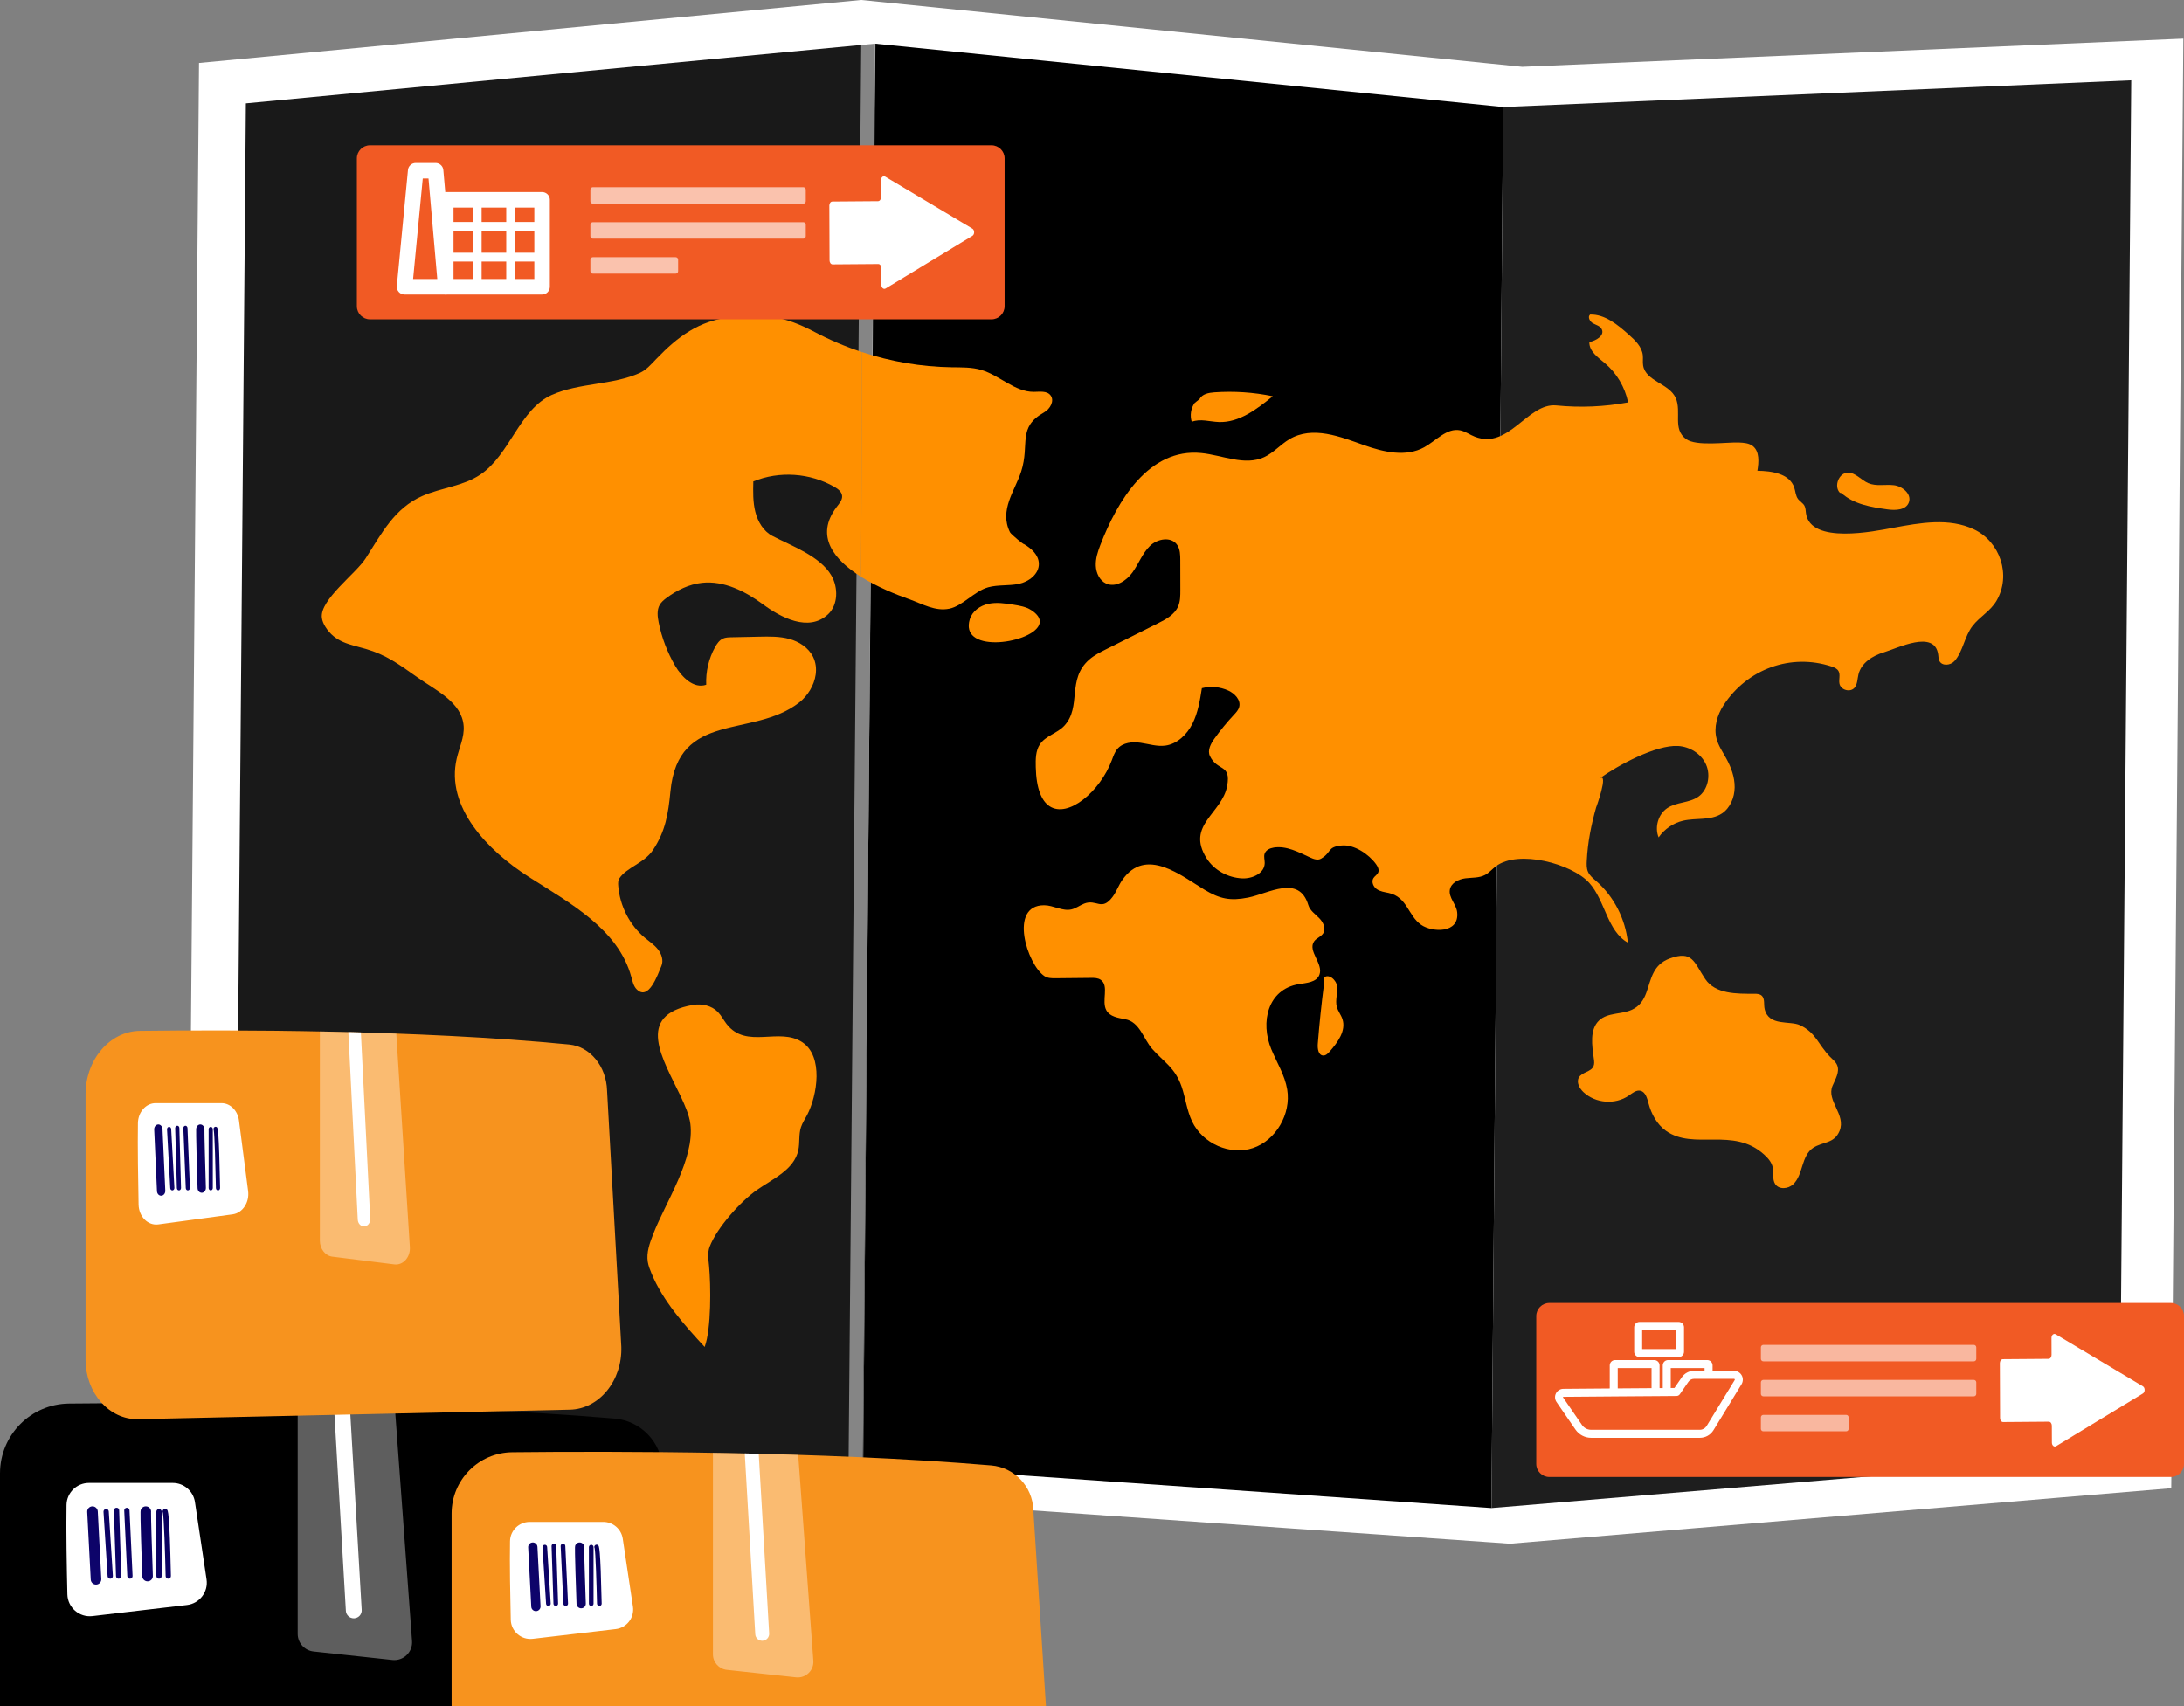
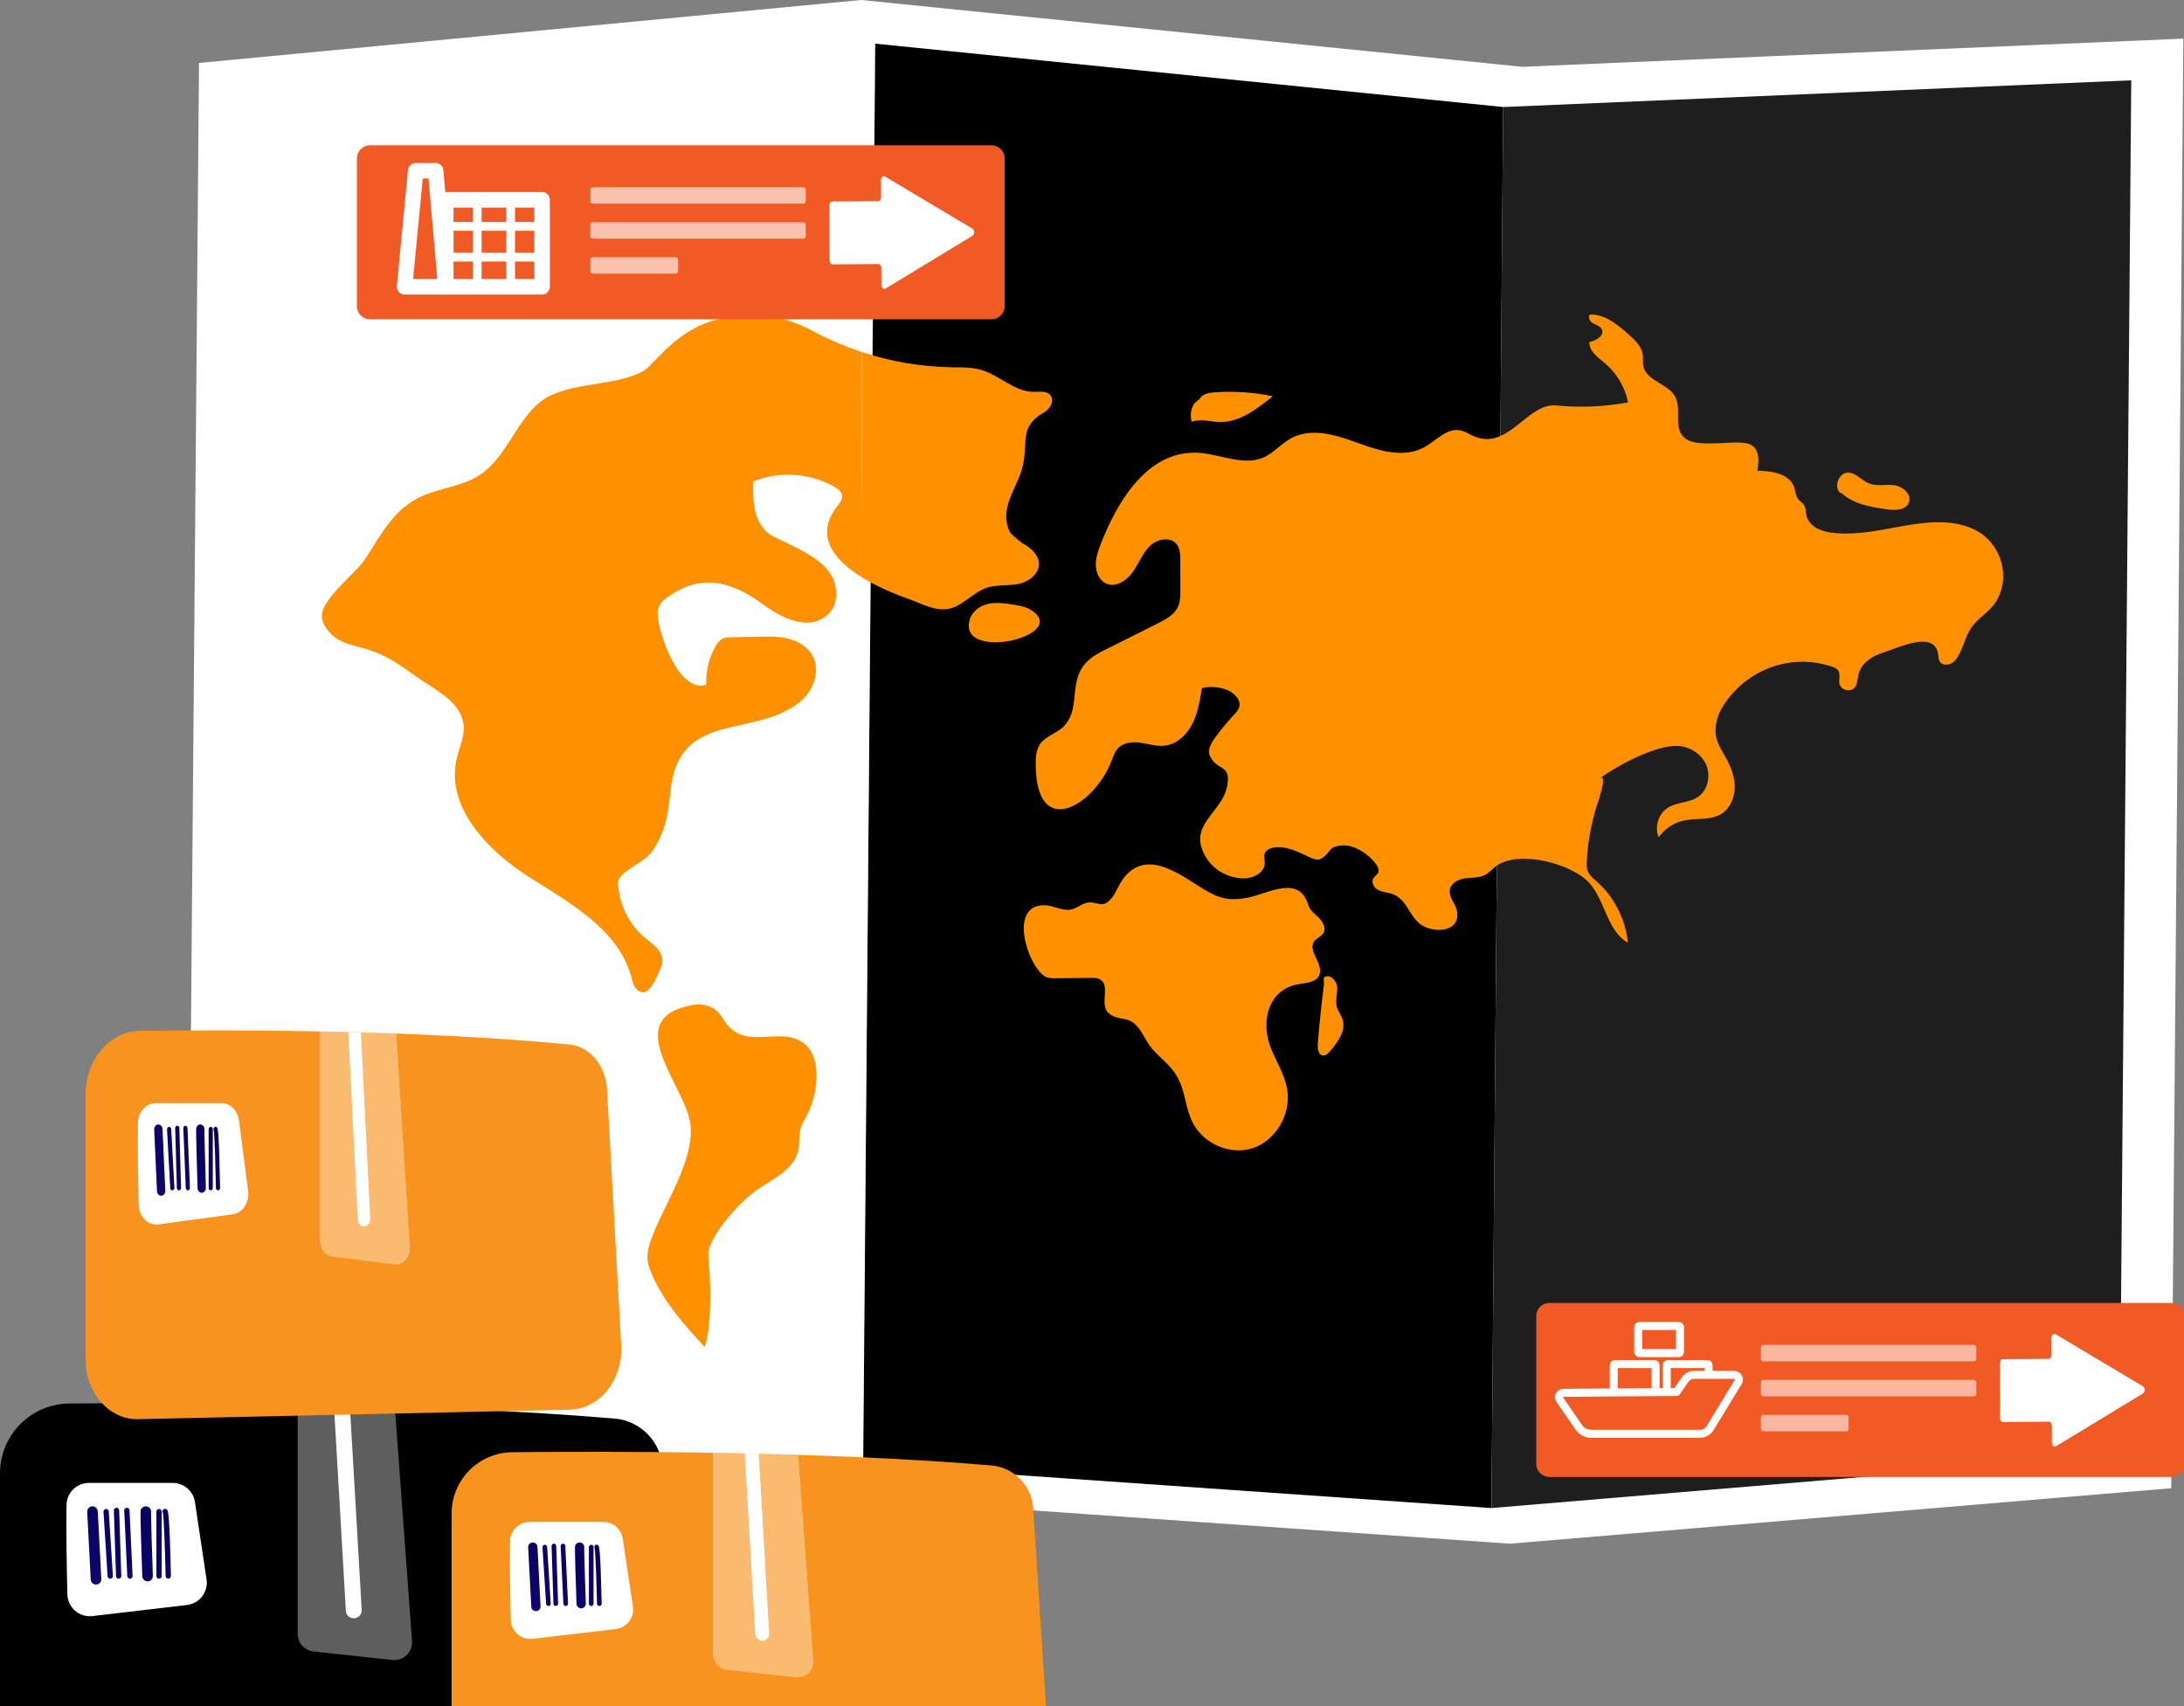
<svg xmlns="http://www.w3.org/2000/svg" width="192" height="150" viewBox="0 0 192 150" fill="none">
  <rect x="0" y="0" width="192" height="150" fill="#808080" stroke="none" />
  <path d="M133.827 5.873L75.709 0L17.496 5.536L16.422 134.336L74.611 131.667L132.744 135.72L190.879 130.843L191.942 3.397L133.827 5.873Z" fill="white" />
-   <path d="M75.884 128.741L20.596 131.273L21.616 9.088L76.925 3.837L75.884 128.741Z" fill="#191919" />
  <path d="M131.118 132.587L75.884 128.742L76.926 3.837L132.146 9.409L131.118 132.587Z" fill="black" />
  <path d="M186.354 127.962L131.118 132.587L132.146 9.409L187.362 7.062L186.354 127.962Z" fill="#1E1E1E" />
  <path opacity="0.47" d="M76.965 3.838L75.714 3.827L74.599 128.769L75.851 128.78L76.965 3.838Z" fill="white" />
  <path d="M116.394 86.53C116.171 88.273 115.989 90.022 115.85 91.773C115.816 92.191 115.898 92.76 116.301 92.8C116.545 92.825 116.747 92.621 116.911 92.434C117.606 91.638 118.353 90.613 118.017 89.599C117.892 89.221 117.625 88.904 117.522 88.519C117.368 87.94 117.61 87.324 117.548 86.728C117.486 86.131 116.768 85.544 116.367 85.977L116.394 86.53Z" fill="#FF9000" />
  <path d="M71.649 29.203C68.913 27.758 67.193 27.562 64.248 27.882C61.47 28.185 59.593 29.58 57.686 31.568C57.252 32.02 56.831 32.515 56.269 32.775C53.912 33.862 50.922 33.643 48.515 34.717C45.65 35.995 44.842 39.97 42.225 41.727C40.711 42.745 38.801 42.874 37.138 43.602C34.676 44.679 33.541 46.918 32.142 49.097C31.282 50.437 28.116 52.733 28.295 54.299C28.327 54.584 28.447 54.853 28.597 55.095C29.469 56.5 30.771 56.648 32.146 57.049C33.961 57.578 35.056 58.393 36.663 59.529C38.338 60.714 40.617 61.749 40.762 63.843C40.83 64.814 40.376 65.732 40.154 66.678C39.154 70.946 42.867 74.781 46.48 77.089C50.093 79.397 54.356 81.678 55.505 85.906C55.61 86.292 55.698 86.71 55.979 86.986C57.034 88.023 57.824 85.677 58.144 84.93C58.349 84.45 58.163 83.873 57.841 83.467C57.519 83.06 57.081 82.775 56.685 82.445C55.351 81.333 54.486 79.638 54.349 77.872C54.331 77.647 54.33 77.404 54.453 77.218C55.079 76.27 56.641 75.881 57.406 74.732C58.502 73.09 58.752 71.531 58.939 69.581C59.623 62.417 66.148 64.953 70.243 61.777C71.006 61.186 71.579 60.252 71.71 59.298C71.782 58.773 71.72 58.241 71.482 57.756C71.079 56.938 70.254 56.412 69.396 56.176C68.538 55.941 67.636 55.958 66.749 55.977C65.925 55.994 65.1 56.011 64.277 56.029C64.034 56.035 63.782 56.041 63.559 56.141C63.244 56.284 63.03 56.592 62.859 56.901C62.308 57.896 62.036 59.055 62.085 60.201C60.999 60.582 59.944 59.548 59.352 58.532C58.668 57.36 58.177 56.068 57.905 54.727C57.8 54.21 57.735 53.636 57.994 53.181C58.137 52.929 58.364 52.742 58.593 52.571C59.516 51.884 60.58 51.365 61.71 51.242C63.641 51.031 65.517 51.983 67.1 53.15C68.62 54.271 71.099 55.612 72.805 54.001C73.685 53.17 73.701 51.656 73.088 50.599C72.092 48.881 69.55 47.983 67.895 47.115C67.121 46.709 66.623 45.873 66.403 45.004C66.183 44.135 66.204 43.223 66.226 42.325C68.517 41.389 71.21 41.572 73.363 42.81C73.668 42.986 73.995 43.23 74.031 43.59C74.067 43.959 73.785 44.268 73.563 44.559C71.581 47.152 73.362 49.244 75.695 50.707C75.75 44.135 75.765 37.529 75.769 30.95C74.35 30.485 72.972 29.902 71.649 29.203Z" fill="#FF9000" />
  <path d="M92.365 34.769C92.046 34.338 91.413 34.447 90.888 34.451C89.213 34.462 87.883 33.002 86.273 32.525C85.429 32.275 84.536 32.303 83.658 32.29C80.983 32.249 78.315 31.792 75.765 30.952C75.761 37.531 75.747 44.137 75.691 50.709C77.144 51.62 78.811 52.288 79.916 52.677C81.087 53.092 82.205 53.772 83.457 53.517C84.619 53.281 85.665 51.969 86.869 51.635C87.741 51.394 88.672 51.52 89.558 51.336C90.444 51.153 91.366 50.467 91.329 49.533C91.299 48.773 90.654 48.202 90.011 47.832C90.011 47.905 88.898 46.994 88.792 46.797C87.821 44.85 89.233 43.136 89.774 41.456C90.557 39.023 89.398 37.593 91.805 36.245C92.317 35.958 92.719 35.246 92.365 34.769Z" fill="#FF9000" />
  <path d="M59.835 96.373C60.254 97.256 60.598 98.089 60.69 98.799C61.087 101.885 58.518 105.682 57.425 108.499C57.122 109.282 56.812 110.116 56.949 110.948C57.006 111.299 57.141 111.63 57.276 111.957C58.267 114.373 60.217 116.56 61.948 118.423C62.54 116.826 62.496 112.99 62.334 111.288C62.28 110.727 62.187 110.139 62.386 109.614C63.027 107.931 65.114 105.616 66.553 104.612C67.963 103.628 69.817 102.839 70.183 101.121C70.323 100.46 70.205 99.752 70.412 99.111C70.535 98.726 70.769 98.391 70.954 98.033C71.867 96.279 72.385 92.894 70.558 91.649C68.516 90.257 65.626 92.296 63.873 90.024C63.609 89.682 63.412 89.282 63.112 88.974C62.554 88.4 61.696 88.219 60.92 88.353C55.756 89.247 58.3 93.141 59.835 96.373Z" fill="#FF9000" />
  <path d="M92.267 70.881C93.898 71.96 96.713 69.593 97.748 66.826C97.878 66.48 97.998 66.119 98.235 65.84C98.719 65.273 99.55 65.2 100.273 65.305C100.998 65.41 101.719 65.649 102.444 65.553C103.484 65.415 104.344 64.59 104.83 63.628C105.316 62.666 105.491 61.575 105.659 60.504C106.429 60.308 107.261 60.383 107.986 60.715C108.545 60.971 109.098 61.536 108.942 62.149C108.87 62.43 108.662 62.648 108.467 62.857C107.856 63.51 107.288 64.204 106.766 64.935C106.443 65.386 106.127 65.973 106.369 66.474C107.028 67.841 108.233 67.13 107.886 69.084C107.451 71.531 104.235 72.532 106.072 75.457C106.745 76.526 107.967 77.167 109.199 77.225C110.084 77.266 111.173 76.792 111.184 75.877C111.187 75.605 111.091 75.326 111.172 75.068C111.279 74.733 111.647 74.569 111.985 74.516C113.089 74.342 114.157 74.916 115.176 75.388C115.484 75.531 115.851 75.664 116.143 75.49C117.097 74.925 116.652 74.459 117.948 74.335C119.053 74.228 120.346 75.109 120.971 75.98C121.122 76.189 121.258 76.46 121.163 76.701C121.08 76.911 120.851 77.019 120.735 77.212C120.544 77.529 120.736 77.968 121.037 78.175C121.337 78.382 121.711 78.429 122.065 78.504C123.725 78.857 123.764 80.494 124.937 81.31C125.89 81.974 128.316 82.105 128.102 80.197C128.024 79.499 127.347 78.926 127.458 78.234C127.556 77.624 128.219 77.3 128.811 77.222C129.404 77.145 130.036 77.203 130.566 76.917C130.919 76.727 131.186 76.404 131.508 76.161C133.489 74.67 138.183 75.937 139.703 77.609C141.124 79.172 141.282 81.864 143.11 82.877C142.897 80.801 141.884 78.824 140.342 77.476C140.059 77.228 139.747 76.986 139.598 76.633C139.473 76.338 139.48 76.003 139.497 75.681C139.578 74.036 139.89 72.505 140.324 70.97C140.272 71.153 141.484 67.818 140.613 68.449C142.172 67.32 145.577 65.465 147.531 65.585C148.549 65.648 149.554 66.257 149.981 67.215C150.409 68.172 150.151 69.445 149.31 70.041C148.504 70.611 147.386 70.502 146.568 71.052C145.78 71.582 145.444 72.727 145.812 73.621C146.325 72.889 147.1 72.36 147.952 72.159C149.094 71.888 150.392 72.173 151.379 71.518C152.107 71.035 152.489 70.113 152.498 69.218C152.507 68.324 152.187 67.456 151.758 66.679C151.448 66.117 151.076 65.579 150.909 64.955C150.644 63.955 150.958 62.867 151.518 62.006C153.6 58.804 157.452 57.421 161.016 58.598C161.253 58.676 161.507 58.781 161.63 59.005C161.809 59.33 161.637 59.744 161.712 60.109C161.832 60.685 162.681 60.903 163.047 60.452C163.299 60.14 163.284 59.691 163.38 59.296C163.628 58.269 164.64 57.641 165.623 57.349C166.825 56.991 170.055 55.34 170.386 57.523C170.416 57.715 170.41 57.916 170.489 58.091C170.715 58.584 171.47 58.513 171.829 58.115C172.569 57.293 172.699 55.943 173.416 55.025C174.05 54.213 174.987 53.726 175.518 52.818C176.834 50.571 175.832 47.633 173.543 46.545C171.35 45.502 168.798 45.965 166.421 46.406C164.785 46.71 159.168 47.876 158.768 45.136C158.735 44.911 158.742 44.672 158.637 44.472C158.507 44.225 158.234 44.096 158.068 43.873C157.856 43.588 157.848 43.2 157.734 42.861C157.319 41.63 155.757 41.404 154.497 41.389C154.624 40.626 154.693 39.695 154.099 39.222C153.763 38.956 153.31 38.926 152.887 38.907C151.788 38.859 149.137 39.267 148.225 38.601C147.018 37.72 147.849 36.22 147.323 35.005C146.764 33.714 144.684 33.535 144.453 32.141C144.403 31.839 144.458 31.528 144.423 31.224C144.338 30.483 143.755 29.926 143.209 29.438C142.22 28.554 141.099 27.619 139.792 27.654C139.546 27.854 139.766 28.275 140.044 28.427C140.321 28.578 140.675 28.656 140.815 28.946C141.084 29.501 140.313 29.957 139.723 30.073C139.694 30.885 140.483 31.423 141.093 31.935C142.122 32.8 142.854 34.037 143.13 35.378C141.053 35.764 138.924 35.855 136.823 35.646C134.291 35.395 132.666 39.551 129.664 38.398C129.221 38.228 128.825 37.923 128.36 37.832C127.192 37.603 126.252 38.747 125.202 39.325C123.603 40.203 121.644 39.748 119.931 39.143C117.884 38.42 115.395 37.382 113.332 38.629C112.561 39.095 111.945 39.821 111.129 40.195C109.415 40.982 107.471 40.016 105.605 39.831C101.002 39.374 98.231 44.032 96.735 47.912C96.508 48.501 96.305 49.119 96.335 49.752C96.365 50.386 96.675 51.041 97.234 51.301C98.062 51.687 99.024 51.074 99.564 50.319C100.104 49.564 100.433 48.641 101.094 47.998C101.755 47.354 102.971 47.146 103.493 47.915C103.749 48.293 103.76 48.788 103.761 49.25C103.763 50.128 103.764 51.005 103.766 51.883C103.767 52.366 103.765 52.865 103.576 53.306C103.259 54.042 102.504 54.449 101.802 54.8C100.279 55.563 98.755 56.325 97.231 57.088C96.717 57.346 96.196 57.607 95.76 57.988C93.77 59.725 95.108 62.13 93.572 63.802C92.952 64.477 91.924 64.68 91.415 65.449C91.04 66.017 91.041 66.756 91.057 67.443C91.101 69.357 91.579 70.426 92.267 70.881Z" fill="#FF9000" />
-   <path d="M145.387 85.479C144.77 86.632 144.856 88.14 143.461 88.777C142.534 89.201 141.346 89.007 140.591 89.707C139.729 90.505 139.955 91.92 140.121 93.103C140.151 93.316 140.175 93.541 140.091 93.737C139.869 94.257 139.073 94.243 138.8 94.735C138.566 95.158 138.856 95.692 139.205 96.019C140.27 97.015 142.001 97.145 143.195 96.32C143.512 96.1 143.856 95.806 144.228 95.9C144.66 96.01 144.806 96.553 144.923 96.998C145.173 97.945 145.668 98.855 146.449 99.413C148.906 101.17 152.362 99.032 155.091 101.51C155.426 101.815 155.745 102.176 155.843 102.627C155.948 103.113 155.79 103.671 156.055 104.088C156.386 104.61 157.201 104.539 157.646 104.118C158.092 103.697 158.27 103.062 158.457 102.469C158.643 101.875 158.887 101.248 159.399 100.916C160.261 100.357 161.242 100.57 161.719 99.434C162.314 97.984 160.539 96.783 161.103 95.463C161.354 94.873 161.757 94.229 161.504 93.639C161.376 93.34 161.104 93.14 160.879 92.908C159.828 91.821 159.649 90.798 158.248 90.135C157.354 89.712 155.501 90.26 155.135 88.717C155.039 88.315 155.176 87.811 154.877 87.537C154.707 87.382 154.458 87.371 154.231 87.371C152.664 87.377 150.799 87.401 149.906 86.069C148.918 84.597 148.803 83.535 146.797 84.266C146.066 84.532 145.659 84.971 145.387 85.479Z" fill="#FF9000" />
  <path d="M98.656 77.377C98.329 77.846 98.145 78.41 97.8 78.865C96.831 80.145 96.409 79.014 95.314 79.444C94.936 79.593 94.601 79.858 94.206 79.952C93.408 80.142 92.616 79.591 91.798 79.588C88.644 79.575 90.3 84.817 91.826 85.822C92.109 86.008 92.465 86.011 92.8 86.007C93.84 85.997 94.879 85.986 95.918 85.976C96.215 85.973 96.532 85.976 96.776 86.15C97.528 86.684 96.811 88.006 97.264 88.826C97.574 89.388 98.295 89.492 98.912 89.608C100.215 89.853 100.5 91.319 101.298 92.224C102.323 93.387 103.302 93.856 103.88 95.544C104.223 96.547 104.341 97.632 104.795 98.587C105.725 100.551 108.141 101.609 110.153 100.935C112.164 100.26 113.52 97.939 113.161 95.784C112.951 94.524 112.25 93.422 111.763 92.247C110.778 89.872 111.444 86.98 114.172 86.526C114.861 86.412 115.735 86.372 115.992 85.701C116.363 84.735 114.934 83.605 115.526 82.765C115.739 82.463 116.152 82.355 116.34 82.035C116.592 81.605 116.305 81.048 115.954 80.7C115.603 80.352 115.161 80.05 115.016 79.57C114.2 76.866 111.521 78.556 109.733 78.912C108.138 79.23 107.229 79.023 105.902 78.231C103.848 77.002 100.735 74.395 98.656 77.377Z" fill="#FF9000" />
  <path d="M105.449 35.09C105.685 34.635 106.261 34.529 106.759 34.493C108.474 34.373 110.206 34.488 111.893 34.836C110.497 35.972 108.938 37.165 107.163 37.104C106.357 37.076 105.522 36.788 104.769 37.084C104.592 36.535 104.69 35.9 105.021 35.434L105.449 35.09Z" fill="#FF9000" />
  <path d="M85.611 55.968C87.362 57.401 93.538 55.489 90.656 53.64C90.191 53.341 89.632 53.249 89.091 53.163C88.362 53.048 87.616 52.933 86.895 53.087C86.173 53.242 85.472 53.725 85.255 54.453C85.046 55.154 85.216 55.646 85.611 55.968Z" fill="#FF9000" />
  <path d="M161.897 43.36C162.98 44.342 164.497 44.584 165.924 44.785C166.636 44.885 167.569 44.858 167.815 44.16C168.075 43.423 167.237 42.742 166.484 42.657C165.73 42.572 164.93 42.778 164.231 42.472C163.612 42.201 163.124 41.546 162.452 41.553C161.669 41.559 161.195 42.741 161.743 43.319L161.897 43.36Z" fill="#FF9000" />
  <path d="M87.165 28.073H32.526C31.89 28.073 31.374 27.558 31.374 26.921V13.926C31.374 13.29 31.889 12.774 32.526 12.774H87.165C87.802 12.774 88.318 13.29 88.318 13.926V26.921C88.317 27.557 87.802 28.073 87.165 28.073Z" fill="#F15A24" />
  <path d="M47.472 20.291H39.438C39.225 20.291 39.052 20.118 39.052 19.905C39.052 19.692 39.225 19.519 39.438 19.519H47.473C47.686 19.519 47.859 19.692 47.859 19.905C47.858 20.118 47.685 20.291 47.472 20.291Z" fill="white" />
  <path d="M41.954 25.476C41.741 25.476 41.568 25.191 41.568 24.84V17.977C41.568 17.626 41.741 17.341 41.954 17.341C42.167 17.341 42.34 17.626 42.34 17.977V24.84C42.34 25.191 42.168 25.476 41.954 25.476Z" fill="white" />
  <path d="M44.89 25.475C44.677 25.475 44.504 25.19 44.504 24.84V17.976C44.504 17.625 44.677 17.341 44.89 17.341C45.103 17.341 45.276 17.625 45.276 17.976V24.84C45.276 25.19 45.103 25.475 44.89 25.475Z" fill="white" />
-   <path d="M47.226 22.994H39.481C39.244 22.994 39.052 22.822 39.052 22.608C39.052 22.395 39.244 22.222 39.481 22.222H47.226C47.464 22.222 47.657 22.395 47.657 22.608C47.657 22.822 47.464 22.994 47.226 22.994Z" fill="white" />
+   <path d="M47.226 22.994H39.481C39.052 22.395 39.244 22.222 39.481 22.222H47.226C47.464 22.222 47.657 22.395 47.657 22.608C47.657 22.822 47.464 22.994 47.226 22.994Z" fill="white" />
  <path d="M47.657 25.895H39.188C38.81 25.895 38.505 25.589 38.505 25.213V17.568C38.505 17.191 38.811 16.886 39.188 16.886H47.657C48.034 16.886 48.339 17.192 48.339 17.568V25.212C48.339 25.589 48.034 25.895 47.657 25.895ZM39.87 24.53H46.974V18.251H39.87V24.53Z" fill="white" />
  <path d="M39.188 25.895H35.566C35.373 25.895 35.19 25.814 35.06 25.672C34.931 25.529 34.867 25.339 34.886 25.147L35.866 14.946C35.899 14.596 36.193 14.329 36.546 14.329H38.295C38.65 14.329 38.944 14.599 38.975 14.952L39.868 25.153C39.884 25.344 39.821 25.533 39.691 25.674C39.562 25.814 39.379 25.895 39.188 25.895ZM36.317 24.529H38.442L37.67 15.694H37.166L36.317 24.529Z" fill="white" />
  <g opacity="0.79">
    <path opacity="0.79" d="M70.62 17.907H52.119C51.999 17.907 51.902 17.81 51.902 17.69V16.676C51.902 16.556 51.999 16.459 52.119 16.459H70.62C70.74 16.459 70.837 16.556 70.837 16.676V17.69C70.837 17.81 70.74 17.907 70.62 17.907Z" fill="white" />
    <path opacity="0.79" d="M70.62 20.983H52.119C51.999 20.983 51.902 20.887 51.902 20.767V19.753C51.902 19.633 51.999 19.536 52.119 19.536H70.62C70.74 19.536 70.837 19.633 70.837 19.753V20.767C70.837 20.887 70.74 20.983 70.62 20.983Z" fill="white" />
    <path opacity="0.79" d="M59.398 24.059H52.119C51.999 24.059 51.902 23.963 51.902 23.843V22.829C51.902 22.709 51.999 22.612 52.119 22.612H59.398C59.518 22.612 59.615 22.709 59.615 22.829V23.843C59.615 23.962 59.517 24.059 59.398 24.059Z" fill="white" />
  </g>
  <path d="M77.858 25.365L85.486 20.734C85.691 20.609 85.69 20.224 85.483 20.102L77.82 15.528C77.645 15.424 77.448 15.593 77.448 15.846L77.454 17.338C77.454 17.53 77.337 17.686 77.191 17.687L73.172 17.718C73.026 17.719 72.909 17.875 72.909 18.067L72.928 22.898C72.928 23.09 73.047 23.244 73.193 23.244L77.213 23.213C77.358 23.212 77.477 23.368 77.478 23.56L77.483 25.052C77.484 25.303 77.683 25.471 77.858 25.365Z" fill="white" />
  <path d="M190.847 129.855H136.208C135.572 129.855 135.056 129.34 135.056 128.703V115.708C135.056 115.072 135.571 114.556 136.208 114.556H190.847C191.484 114.556 192 115.071 192 115.708V128.703C192 129.339 191.484 129.855 190.847 129.855Z" fill="#F15A24" />
  <path d="M144.134 119.315H147.575C147.835 119.315 148.045 119.104 148.045 118.845V116.694C148.045 116.435 147.834 116.224 147.575 116.224H144.135C143.875 116.224 143.665 116.436 143.665 116.694V118.845C143.664 119.104 143.875 119.315 144.134 119.315ZM144.367 118.612V116.928H147.341V118.612H144.367Z" fill="white" />
  <path d="M153.117 120.918C152.981 120.674 152.723 120.523 152.446 120.523C152.444 120.523 152.442 120.523 152.442 120.523H150.557V120.046C150.557 119.786 150.346 119.576 150.087 119.576H146.647C146.387 119.576 146.177 119.787 146.177 120.046V122.039L145.897 122.041V120.046C145.897 119.786 145.686 119.576 145.427 119.576H141.987C141.727 119.576 141.517 119.787 141.517 120.046V122.073L137.438 122.105C137.166 122.107 136.918 122.258 136.792 122.499C136.664 122.74 136.681 123.031 136.835 123.26L138.503 125.687C138.815 126.14 139.33 126.411 139.879 126.411H149.438C149.925 126.411 150.37 126.165 150.631 125.749L153.101 121.706C153.248 121.465 153.255 121.164 153.117 120.918ZM146.879 122.033V120.278H149.853V120.522H148.926C148.498 120.522 148.097 120.733 147.854 121.087L147.203 122.03L146.879 122.033ZM142.218 120.278H145.192V122.045L142.284 122.066L142.218 122.067V120.278ZM152.5 121.336L150.03 125.378C149.901 125.584 149.679 125.707 149.436 125.707H139.877C139.559 125.707 139.261 125.551 139.08 125.288L137.414 122.864C137.41 122.859 137.401 122.846 137.412 122.826C137.421 122.808 137.434 122.808 137.441 122.808L142.29 122.77L145.968 122.744L146.53 122.74L147.391 122.733C147.505 122.732 147.612 122.675 147.678 122.581L148.433 121.487C148.545 121.324 148.729 121.227 148.926 121.227H152.442H152.443C152.47 121.227 152.49 121.239 152.504 121.262C152.517 121.285 152.517 121.31 152.5 121.336Z" fill="white" />
  <g opacity="0.75">
    <path opacity="0.75" d="M173.522 119.688H155.02C154.901 119.688 154.804 119.592 154.804 119.472V118.458C154.804 118.338 154.901 118.241 155.02 118.241H173.522C173.642 118.241 173.738 118.338 173.738 118.458V119.472C173.738 119.592 173.642 119.688 173.522 119.688Z" fill="white" />
    <path opacity="0.75" d="M173.522 122.765H155.02C154.901 122.765 154.804 122.668 154.804 122.548V121.534C154.804 121.414 154.901 121.318 155.02 121.318H173.522C173.642 121.318 173.738 121.414 173.738 121.534V122.548C173.738 122.668 173.642 122.765 173.522 122.765Z" fill="white" />
    <path opacity="0.75" d="M162.3 125.841H155.02C154.901 125.841 154.804 125.745 154.804 125.625V124.611C154.804 124.491 154.901 124.394 155.02 124.394H162.3C162.42 124.394 162.516 124.491 162.516 124.611V125.625C162.516 125.744 162.42 125.841 162.3 125.841Z" fill="white" />
  </g>
  <path d="M180.76 127.146L188.388 122.515C188.593 122.39 188.591 122.005 188.386 121.883L180.723 117.309C180.548 117.205 180.35 117.374 180.351 117.627L180.356 119.119C180.357 119.311 180.24 119.467 180.094 119.468L176.074 119.499C175.928 119.5 175.811 119.656 175.812 119.848L175.83 124.679C175.831 124.871 175.949 125.025 176.095 125.025L180.115 124.994C180.261 124.993 180.379 125.149 180.38 125.341L180.386 126.833C180.386 127.085 180.585 127.253 180.76 127.146Z" fill="white" />
  <path d="M0 155.136V129.536C0 126.172 2.704 123.435 6.069 123.399C16.166 123.289 36.991 123.284 54.031 124.719C56.356 124.915 58.165 126.82 58.249 129.151L59.841 153.901C59.96 157.175 57.371 159.91 54.094 159.972L5.865 160.888C2.644 160.95 0 158.356 0 155.136Z" fill="black" />
  <path d="M5.848 132.306C5.806 134.484 5.87 137.94 5.923 140.173C5.951 141.335 6.971 142.22 8.126 142.085L16.436 141.111C17.543 140.981 18.323 139.961 18.158 138.859L17.138 132.057C16.993 131.091 16.163 130.377 15.187 130.377H7.821C6.748 130.378 5.87 131.233 5.848 132.306Z" fill="white" />
  <path opacity="0.37" d="M27.565 145.197L34.497 145.944C35.467 146.049 36.294 145.25 36.223 144.276L34.707 123.663C31.802 123.571 28.935 123.504 26.17 123.457V143.644C26.17 144.441 26.771 145.111 27.565 145.197Z" fill="white" />
  <path d="M30.406 141.624C30.427 141.994 30.735 142.28 31.102 142.28C31.115 142.28 31.129 142.28 31.143 142.279C31.527 142.256 31.821 141.927 31.798 141.543L30.753 123.552C30.284 123.541 29.82 123.531 29.355 123.52L30.406 141.624Z" fill="white" />
  <path d="M9.691 138.799C9.569 138.799 9.467 138.705 9.459 138.581L9.099 132.915C9.091 132.787 9.188 132.676 9.316 132.668C9.451 132.658 9.555 132.757 9.563 132.885L9.923 138.552C9.931 138.68 9.834 138.79 9.705 138.799C9.701 138.799 9.696 138.799 9.691 138.799Z" fill="url(#paint0_linear)" />
  <path d="M10.431 138.799C10.306 138.799 10.203 138.7 10.199 138.574L10.011 132.799C10.007 132.671 10.107 132.564 10.236 132.559C10.383 132.551 10.471 132.656 10.475 132.784L10.664 138.559C10.668 138.687 10.567 138.794 10.439 138.798C10.439 138.799 10.434 138.799 10.431 138.799Z" fill="url(#paint1_linear)" />
  <path d="M11.424 138.799C11.3 138.799 11.198 138.703 11.192 138.578C11.146 137.628 10.921 132.888 10.921 132.792C10.921 132.663 11.025 132.56 11.153 132.56C11.281 132.56 11.385 132.663 11.386 132.79C11.388 132.916 11.564 136.616 11.656 138.556C11.662 138.684 11.563 138.793 11.435 138.799C11.431 138.799 11.427 138.799 11.424 138.799ZM11.385 132.791H11.39H11.385Z" fill="url(#paint2_linear)" />
  <path d="M12.973 139.031C12.724 139.031 12.518 138.834 12.509 138.583C12.313 132.988 12.347 132.862 12.369 132.778C12.437 132.53 12.694 132.385 12.94 132.452C13.167 132.514 13.309 132.735 13.278 132.962C13.263 133.299 13.368 136.554 13.437 138.551C13.446 138.807 13.246 139.023 12.989 139.031C12.984 139.031 12.979 139.031 12.973 139.031Z" fill="url(#paint3_linear)" />
  <path d="M13.98 138.799C13.851 138.799 13.748 138.695 13.748 138.567V132.9C13.748 132.771 13.852 132.668 13.98 132.668C14.109 132.668 14.212 132.772 14.212 132.9V138.567C14.212 138.695 14.109 138.799 13.98 138.799Z" fill="url(#paint4_linear)" />
  <path d="M14.794 138.799C14.668 138.799 14.564 138.698 14.561 138.572C14.517 136.603 14.413 133.387 14.32 133C14.279 132.928 14.28 132.835 14.329 132.759C14.399 132.651 14.543 132.622 14.65 132.693C14.777 132.776 14.897 132.854 15.027 138.561C15.029 138.69 14.928 138.795 14.8 138.799H14.794V138.799Z" fill="url(#paint5_linear)" />
  <path d="M8.441 139.315C8.196 139.315 7.99 139.123 7.977 138.874L7.667 132.924C7.654 132.668 7.851 132.449 8.107 132.436C8.35 132.419 8.582 132.62 8.596 132.876L8.906 138.826C8.919 139.082 8.722 139.301 8.465 139.314C8.457 139.315 8.449 139.315 8.441 139.315Z" fill="url(#paint6_linear)" />
  <path d="M7.522 119.535V96.22C7.522 93.157 9.65 90.665 12.298 90.631C20.245 90.531 36.636 90.526 50.047 91.833C51.877 92.012 53.301 93.746 53.367 95.87L54.621 118.409C54.715 121.391 52.677 123.882 50.098 123.939L12.138 124.773C9.603 124.829 7.522 122.467 7.522 119.535Z" fill="#F7931E" />
  <path d="M12.125 98.743C12.091 100.727 12.142 103.874 12.183 105.908C12.205 106.966 13.008 107.772 13.917 107.649L20.457 106.762C21.328 106.644 21.942 105.715 21.812 104.711L21.009 98.517C20.895 97.638 20.242 96.987 19.474 96.987H13.678C12.833 96.987 12.142 97.766 12.125 98.743Z" fill="white" />
  <path opacity="0.37" d="M29.217 110.483L34.673 111.164C35.436 111.259 36.088 110.531 36.032 109.645L34.839 90.872C32.552 90.788 30.296 90.727 28.119 90.684V109.068C28.119 109.795 28.592 110.405 29.217 110.483Z" fill="white" />
  <path d="M31.453 107.229C31.47 107.567 31.712 107.827 32.001 107.827C32.011 107.827 32.022 107.827 32.032 107.826C32.335 107.805 32.566 107.506 32.548 107.156L31.726 90.771C31.357 90.761 30.991 90.752 30.625 90.742L31.453 107.229Z" fill="white" />
  <path d="M15.15 104.657C15.054 104.657 14.973 104.571 14.967 104.459L14.684 99.298C14.678 99.182 14.755 99.081 14.856 99.073C14.962 99.064 15.043 99.154 15.05 99.272L15.332 104.432C15.339 104.549 15.262 104.649 15.162 104.656C15.157 104.657 15.153 104.657 15.15 104.657Z" fill="url(#paint7_linear)" />
  <path d="M15.732 104.657C15.634 104.657 15.552 104.567 15.549 104.452L15.401 99.193C15.397 99.076 15.477 98.978 15.578 98.974C15.694 98.968 15.763 99.062 15.767 99.179L15.915 104.438C15.918 104.555 15.839 104.653 15.738 104.657C15.738 104.657 15.734 104.657 15.732 104.657Z" fill="url(#paint8_linear)" />
  <path d="M16.513 104.657C16.416 104.657 16.335 104.569 16.331 104.455C16.295 103.591 16.117 99.273 16.117 99.186C16.117 99.069 16.198 98.974 16.3 98.974C16.4 98.974 16.482 99.068 16.483 99.184C16.485 99.299 16.624 102.668 16.696 104.435C16.701 104.551 16.623 104.651 16.522 104.656C16.519 104.657 16.516 104.657 16.513 104.657ZM16.483 99.186H16.486H16.483Z" fill="url(#paint9_linear)" />
  <path d="M17.733 104.868C17.537 104.868 17.374 104.688 17.368 104.46C17.213 99.364 17.24 99.25 17.258 99.173C17.311 98.947 17.513 98.814 17.707 98.876C17.886 98.933 17.998 99.134 17.973 99.341C17.962 99.647 18.044 102.612 18.099 104.431C18.106 104.664 17.948 104.86 17.746 104.869C17.742 104.868 17.737 104.868 17.733 104.868Z" fill="url(#paint10_linear)" />
  <path d="M18.525 104.657C18.424 104.657 18.342 104.562 18.342 104.445V99.284C18.342 99.167 18.424 99.073 18.525 99.073C18.626 99.073 18.708 99.167 18.708 99.284V104.445C18.709 104.562 18.627 104.657 18.525 104.657Z" fill="url(#paint11_linear)" />
  <path d="M19.166 104.657C19.066 104.657 18.985 104.565 18.983 104.451C18.948 102.657 18.866 99.728 18.793 99.376C18.761 99.31 18.761 99.226 18.8 99.157C18.855 99.059 18.969 99.032 19.053 99.097C19.153 99.172 19.247 99.244 19.349 104.441C19.351 104.558 19.271 104.655 19.17 104.658H19.166V104.657Z" fill="url(#paint12_linear)" />
  <path d="M14.165 105.127C13.972 105.127 13.81 104.952 13.8 104.726L13.556 99.307C13.546 99.073 13.701 98.874 13.903 98.862C14.095 98.847 14.277 99.03 14.287 99.263L14.531 104.682C14.541 104.916 14.387 105.114 14.184 105.127C14.178 105.127 14.171 105.127 14.165 105.127Z" fill="url(#paint13_linear)" />
  <path d="M44.851 160.591C42.023 160.645 39.702 158.368 39.702 155.541V133.066C39.702 130.113 42.076 127.71 45.03 127.678C53.895 127.582 72.178 127.577 87.138 128.838C89.179 129.009 90.767 130.682 90.841 132.729L92.239 154.457C92.343 157.332 90.07 159.732 87.193 159.787L44.851 160.591Z" fill="#F7931E" />
  <path d="M44.837 135.497C44.799 137.41 44.856 140.444 44.902 142.404C44.926 143.424 45.822 144.202 46.836 144.082L54.131 143.228C55.103 143.114 55.788 142.218 55.643 141.251L54.748 135.279C54.62 134.431 53.892 133.804 53.034 133.804H46.569C45.626 133.805 44.855 134.556 44.837 135.497Z" fill="white" />
  <path opacity="0.37" d="M63.902 146.815L69.988 147.472C70.839 147.564 71.566 146.861 71.503 146.007L70.172 127.91C67.621 127.829 65.105 127.77 62.676 127.729V145.452C62.677 146.152 63.205 146.74 63.902 146.815Z" fill="white" />
  <path d="M66.397 143.679C66.415 144.004 66.685 144.255 67.007 144.255C67.019 144.255 67.031 144.254 67.043 144.253C67.38 144.234 67.638 143.945 67.619 143.607L66.701 127.813C66.29 127.802 65.881 127.794 65.473 127.784L66.397 143.679Z" fill="white" />
  <path d="M48.211 141.198C48.103 141.198 48.014 141.115 48.007 141.007L47.691 136.032C47.684 135.919 47.77 135.823 47.882 135.815C48.001 135.806 48.091 135.894 48.099 136.006L48.414 140.981C48.422 141.093 48.336 141.19 48.223 141.197C48.219 141.198 48.215 141.198 48.211 141.198Z" fill="url(#paint14_linear)" />
  <path d="M48.86 141.198C48.75 141.198 48.66 141.111 48.655 141L48.49 135.93C48.486 135.817 48.575 135.723 48.687 135.719C48.818 135.713 48.895 135.804 48.898 135.917L49.063 140.987C49.067 141.1 48.978 141.194 48.866 141.197H48.86V141.198Z" fill="url(#paint15_linear)" />
  <path d="M49.731 141.198C49.623 141.198 49.533 141.113 49.528 141.004C49.488 140.17 49.289 136.008 49.289 135.924C49.289 135.811 49.38 135.72 49.493 135.72C49.605 135.72 49.696 135.811 49.698 135.922C49.7 136.033 49.855 139.281 49.936 140.985C49.941 141.097 49.855 141.193 49.741 141.198C49.738 141.198 49.735 141.198 49.731 141.198ZM49.697 135.924H49.701H49.697Z" fill="url(#paint16_linear)" />
  <path d="M51.092 141.402C50.873 141.402 50.692 141.229 50.684 141.009C50.512 136.097 50.542 135.986 50.562 135.912C50.621 135.694 50.847 135.566 51.062 135.625C51.262 135.68 51.387 135.873 51.359 136.073C51.347 136.368 51.438 139.226 51.499 140.979C51.507 141.204 51.331 141.393 51.106 141.401C51.101 141.402 51.096 141.402 51.092 141.402Z" fill="url(#paint17_linear)" />
  <path d="M51.976 141.198C51.863 141.198 51.772 141.107 51.772 140.994V136.019C51.772 135.906 51.863 135.815 51.976 135.815C52.089 135.815 52.18 135.906 52.18 136.019V140.994C52.18 141.107 52.089 141.198 51.976 141.198Z" fill="url(#paint18_linear)" />
  <path d="M52.69 141.198C52.579 141.198 52.489 141.109 52.486 140.998C52.448 139.27 52.356 136.446 52.275 136.107C52.239 136.043 52.239 135.961 52.282 135.895C52.344 135.8 52.47 135.774 52.565 135.836C52.676 135.909 52.782 135.978 52.895 140.989C52.897 141.102 52.808 141.195 52.696 141.197H52.69V141.198Z" fill="url(#paint19_linear)" />
  <path d="M47.112 141.651C46.897 141.651 46.716 141.482 46.705 141.264L46.433 136.04C46.421 135.815 46.594 135.623 46.819 135.612C47.033 135.597 47.236 135.773 47.248 135.998L47.52 141.222C47.531 141.447 47.358 141.639 47.133 141.65C47.127 141.651 47.12 141.651 47.112 141.651Z" fill="url(#paint20_linear)" />
  <defs>
    <linearGradient id="paint0_linear" x1="12.322" y1="131.651" x2="-2.547" y2="153.264" gradientUnits="userSpaceOnUse">
      <stop stop-color="#09005D" />
      <stop offset="1" stop-color="#1A0F91" />
    </linearGradient>
    <linearGradient id="paint1_linear" x1="12.857" y1="132.019" x2="-2.012" y2="153.632" gradientUnits="userSpaceOnUse">
      <stop stop-color="#09005D" />
      <stop offset="1" stop-color="#1A0F91" />
    </linearGradient>
    <linearGradient id="paint2_linear" x1="13.502" y1="132.463" x2="-1.366" y2="154.076" gradientUnits="userSpaceOnUse">
      <stop stop-color="#09005D" />
      <stop offset="1" stop-color="#1A0F91" />
    </linearGradient>
    <linearGradient id="paint3_linear" x1="14.618" y1="133.231" x2="-0.25" y2="154.844" gradientUnits="userSpaceOnUse">
      <stop stop-color="#09005D" />
      <stop offset="1" stop-color="#1A0F91" />
    </linearGradient>
    <linearGradient id="paint4_linear" x1="15.354" y1="133.738" x2="0.486" y2="155.35" gradientUnits="userSpaceOnUse">
      <stop stop-color="#09005D" />
      <stop offset="1" stop-color="#1A0F91" />
    </linearGradient>
    <linearGradient id="paint5_linear" x1="15.811" y1="134.052" x2="0.943" y2="155.665" gradientUnits="userSpaceOnUse">
      <stop stop-color="#09005D" />
      <stop offset="1" stop-color="#1A0F91" />
    </linearGradient>
    <linearGradient id="paint6_linear" x1="11.556" y1="131.125" x2="-3.312" y2="152.738" gradientUnits="userSpaceOnUse">
      <stop stop-color="#09005D" />
      <stop offset="1" stop-color="#1A0F91" />
    </linearGradient>
    <linearGradient id="paint7_linear" x1="17.572" y1="98.141" x2="4.008" y2="117.857" gradientUnits="userSpaceOnUse">
      <stop stop-color="#09005D" />
      <stop offset="1" stop-color="#1A0F91" />
    </linearGradient>
    <linearGradient id="paint8_linear" x1="17.95" y1="98.486" x2="4.423" y2="118.148" gradientUnits="userSpaceOnUse">
      <stop stop-color="#09005D" />
      <stop offset="1" stop-color="#1A0F91" />
    </linearGradient>
    <linearGradient id="paint9_linear" x1="18.423" y1="98.886" x2="4.878" y2="118.575" gradientUnits="userSpaceOnUse">
      <stop stop-color="#09005D" />
      <stop offset="1" stop-color="#1A0F91" />
    </linearGradient>
    <linearGradient id="paint10_linear" x1="19.233" y1="99.597" x2="5.758" y2="119.185" gradientUnits="userSpaceOnUse">
      <stop stop-color="#09005D" />
      <stop offset="1" stop-color="#1A0F91" />
    </linearGradient>
    <linearGradient id="paint11_linear" x1="19.772" y1="100.054" x2="6.282" y2="119.663" gradientUnits="userSpaceOnUse">
      <stop stop-color="#09005D" />
      <stop offset="1" stop-color="#1A0F91" />
    </linearGradient>
    <linearGradient id="paint12_linear" x1="20.109" y1="100.333" x2="6.565" y2="120.022" gradientUnits="userSpaceOnUse">
      <stop stop-color="#09005D" />
      <stop offset="1" stop-color="#1A0F91" />
    </linearGradient>
    <linearGradient id="paint13_linear" x1="17.014" y1="97.678" x2="3.508" y2="117.312" gradientUnits="userSpaceOnUse">
      <stop stop-color="#09005D" />
      <stop offset="1" stop-color="#1A0F91" />
    </linearGradient>
    <linearGradient id="paint14_linear" x1="50.52" y1="134.923" x2="37.466" y2="153.898" gradientUnits="userSpaceOnUse">
      <stop stop-color="#09005D" />
      <stop offset="1" stop-color="#1A0F91" />
    </linearGradient>
    <linearGradient id="paint15_linear" x1="50.989" y1="135.246" x2="37.936" y2="154.22" gradientUnits="userSpaceOnUse">
      <stop stop-color="#09005D" />
      <stop offset="1" stop-color="#1A0F91" />
    </linearGradient>
    <linearGradient id="paint16_linear" x1="51.556" y1="135.636" x2="38.502" y2="154.61" gradientUnits="userSpaceOnUse">
      <stop stop-color="#09005D" />
      <stop offset="1" stop-color="#1A0F91" />
    </linearGradient>
    <linearGradient id="paint17_linear" x1="52.536" y1="136.31" x2="39.483" y2="155.285" gradientUnits="userSpaceOnUse">
      <stop stop-color="#09005D" />
      <stop offset="1" stop-color="#1A0F91" />
    </linearGradient>
    <linearGradient id="paint18_linear" x1="53.182" y1="136.755" x2="40.129" y2="155.729" gradientUnits="userSpaceOnUse">
      <stop stop-color="#09005D" />
      <stop offset="1" stop-color="#1A0F91" />
    </linearGradient>
    <linearGradient id="paint19_linear" x1="53.583" y1="137.031" x2="40.53" y2="156.005" gradientUnits="userSpaceOnUse">
      <stop stop-color="#09005D" />
      <stop offset="1" stop-color="#1A0F91" />
    </linearGradient>
    <linearGradient id="paint20_linear" x1="49.848" y1="134.461" x2="36.795" y2="153.435" gradientUnits="userSpaceOnUse">
      <stop stop-color="#09005D" />
      <stop offset="1" stop-color="#1A0F91" />
    </linearGradient>
  </defs>
</svg>